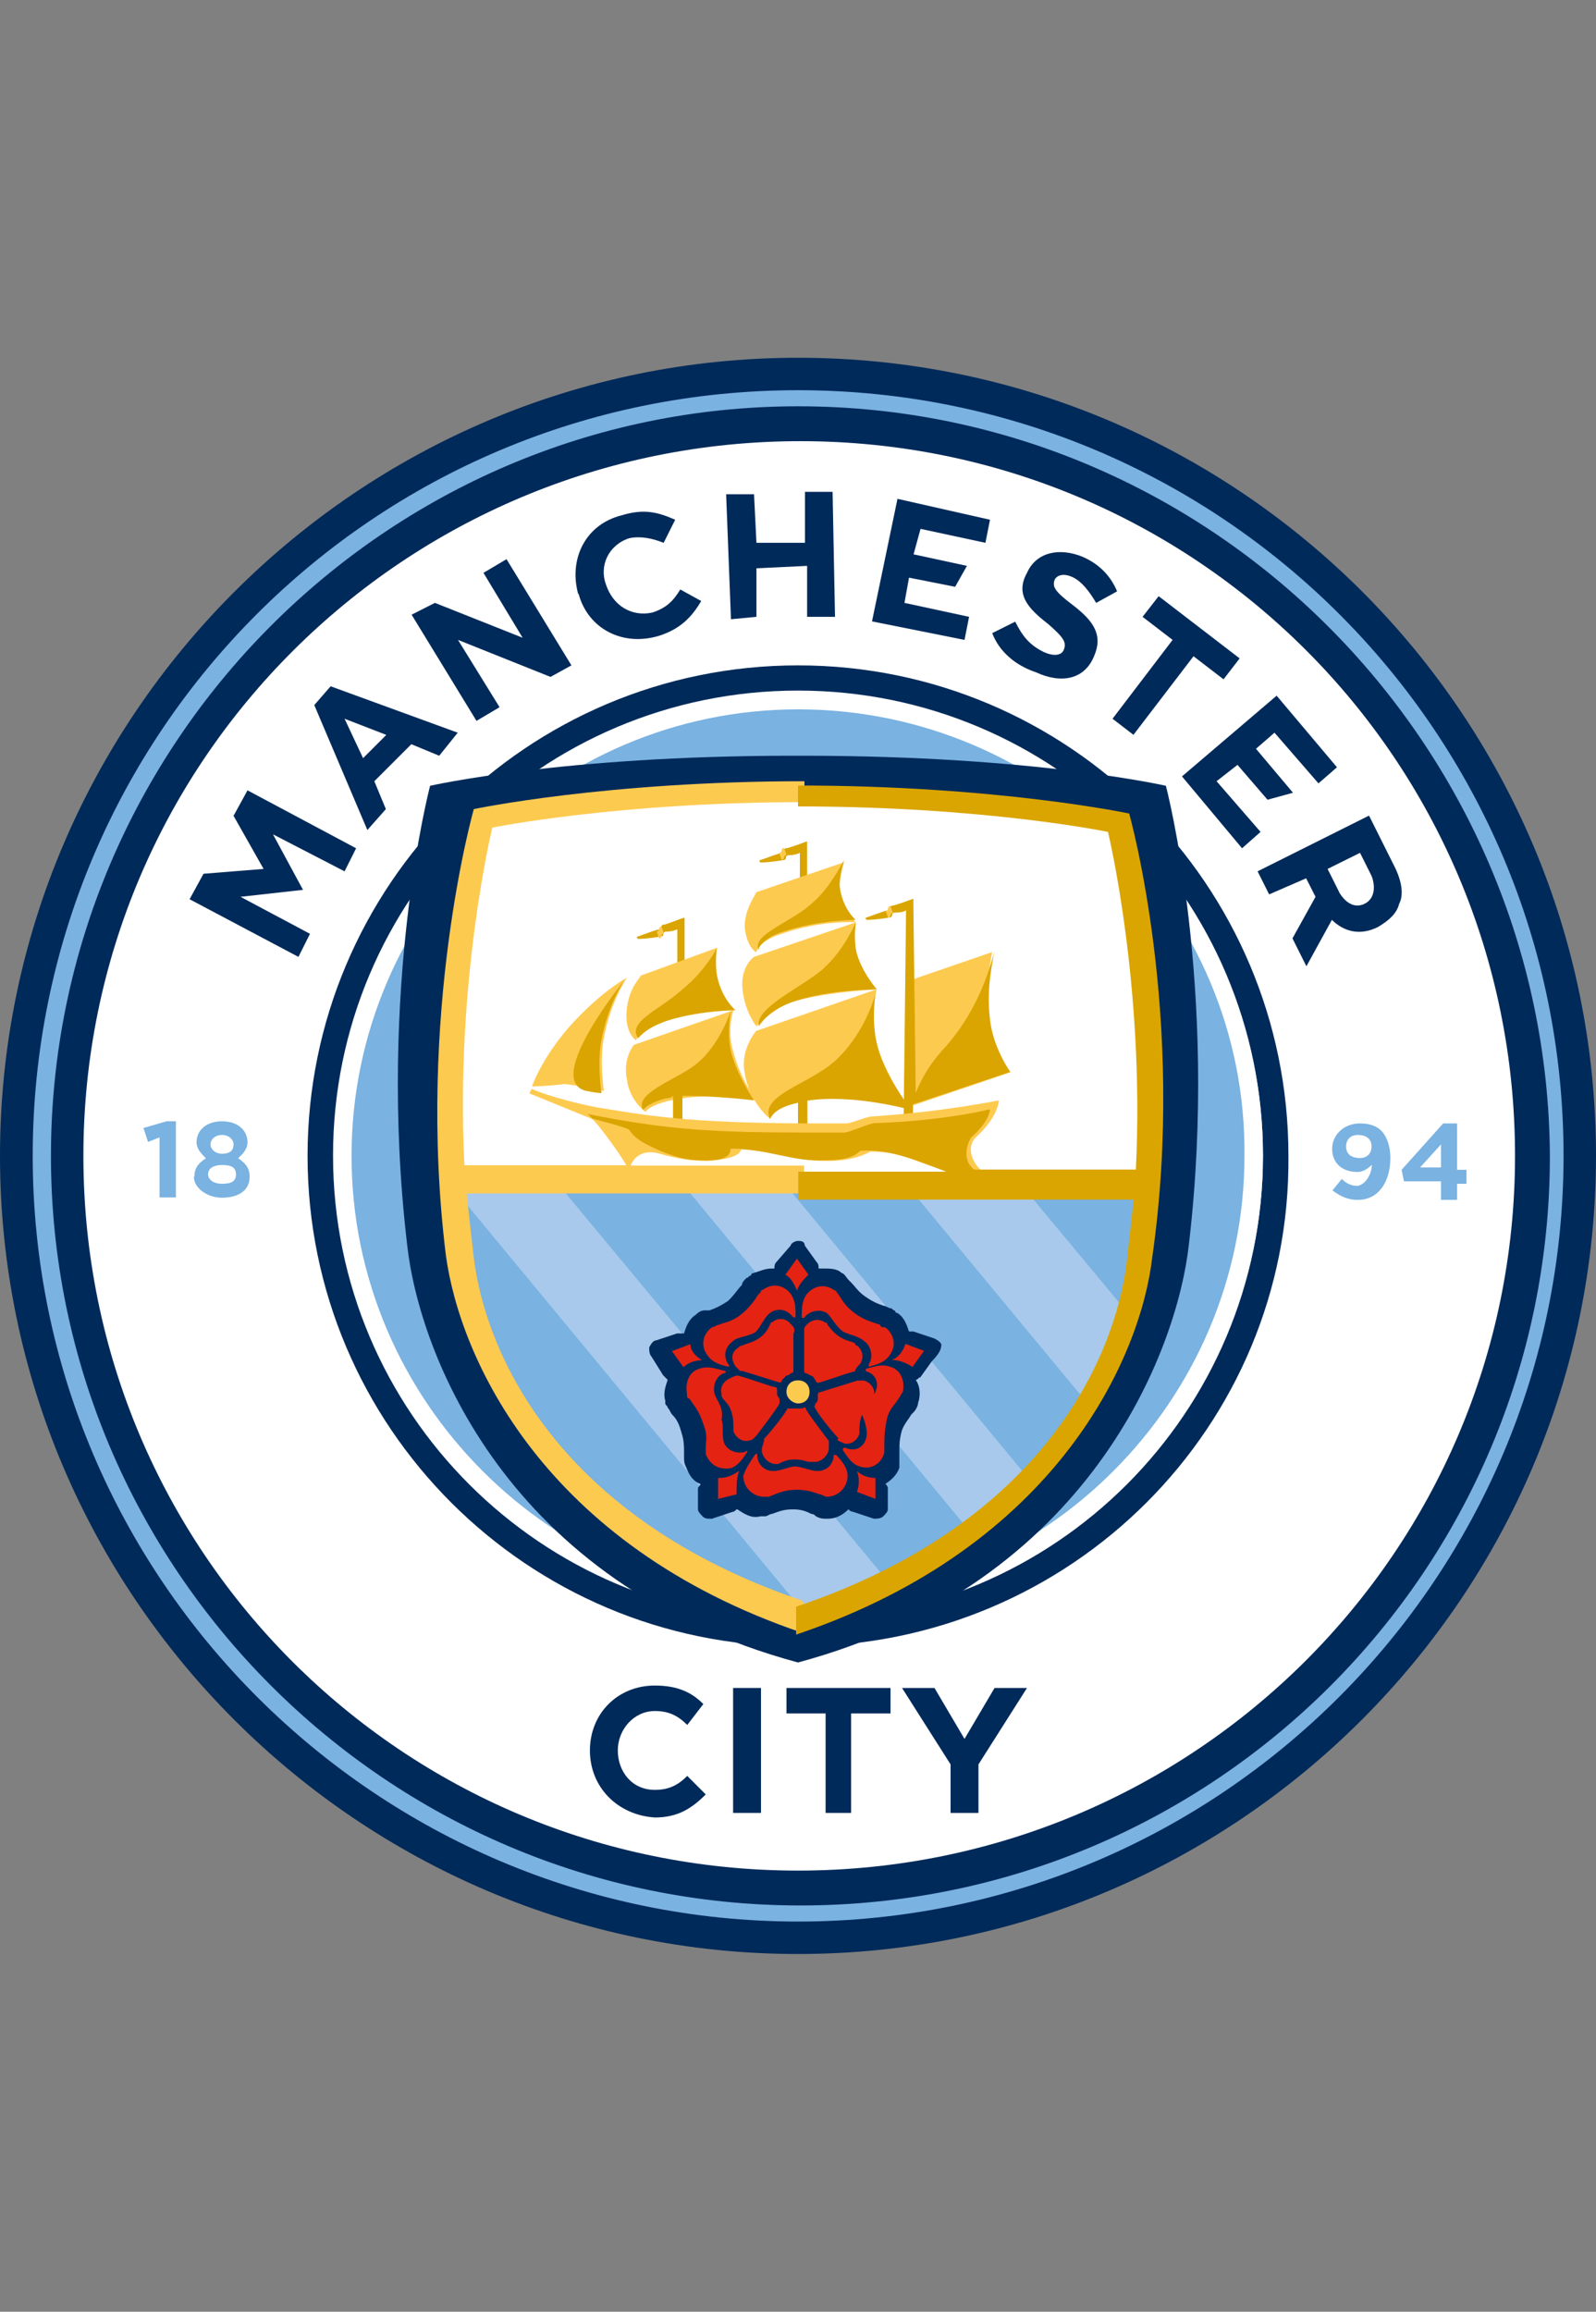
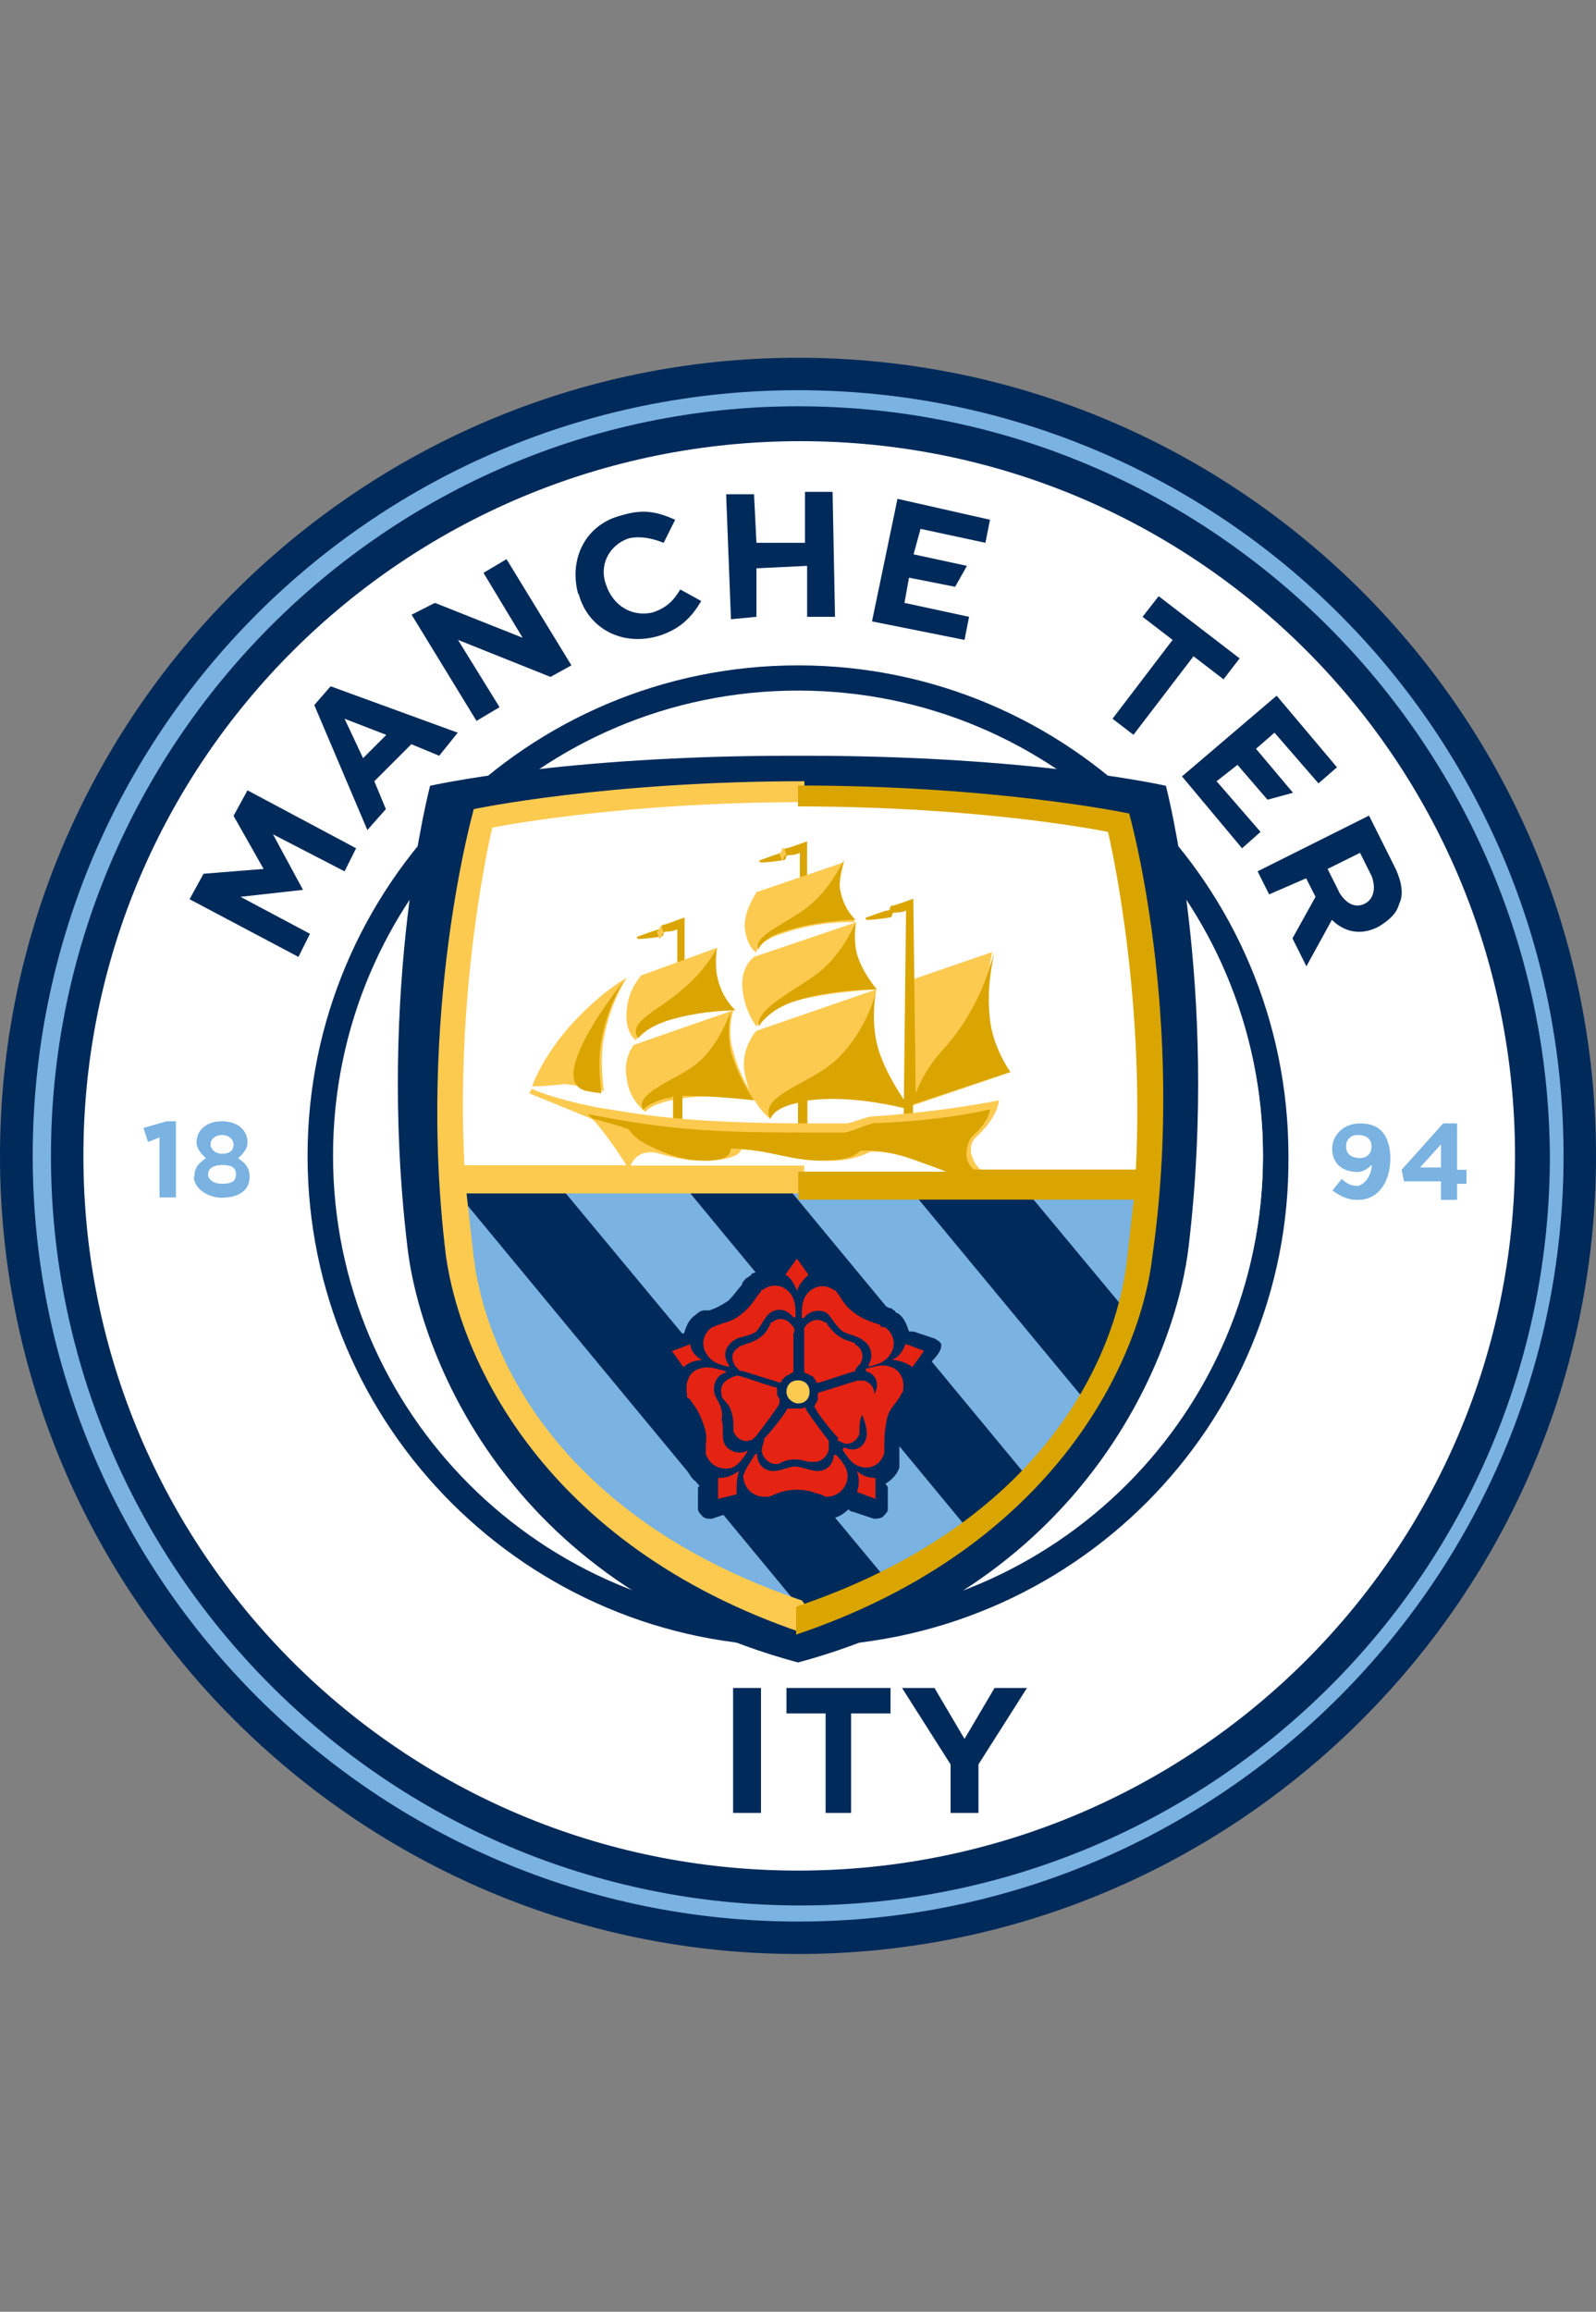
<svg xmlns="http://www.w3.org/2000/svg" id="Layer_1" viewBox="0 0 59.52 86.2">
  <rect x="0" y="0" width="59.52" height="86.2" fill="#808080" stroke="none" />
  <defs>
    <style>.cls-1{fill:#002a5a;}.cls-2{fill:#fdca50;}.cls-3{fill:#fff;}.cls-4{fill:#a8c9eb;}.cls-5{fill:#daa500;}.cls-6{fill:#e42313;}.cls-7{fill:#7ab2e1;}</style>
  </defs>
  <g>
    <path class="cls-1" d="M29.76,13.34C13.37,13.34,0,26.71,0,43.1s13.37,29.76,29.76,29.76,29.76-13.37,29.76-29.76S46.23,13.34,29.76,13.34" />
    <path class="cls-3" d="M56.5,43.1c0-14.75-11.9-26.65-26.65-26.65-14.75,0-26.74,11.9-26.74,26.65s11.9,26.65,26.65,26.65,26.74-11.9,26.74-26.65" />
-     <path class="cls-7" d="M46.75,43.1c0-9.4-7.59-16.99-16.99-16.99s-16.99,7.59-16.99,16.99c.09,9.4,7.68,16.99,16.99,16.99s16.99-7.59,16.99-16.99" />
    <path class="cls-1" d="M29.76,25.85c-9.57,0-17.25,7.76-17.25,17.25s7.76,17.25,17.25,17.25,17.34-7.76,17.34-17.25-7.76-17.25-17.34-17.25m0,35.54c-10.09,0-18.29-8.19-18.29-18.29s8.19-18.29,18.29-18.29,18.29,8.19,18.29,18.29c.09,10.09-8.11,18.29-18.29,18.29" />
    <path class="cls-7" d="M29.76,15.15C14.4,15.15,1.9,27.75,1.9,43.1s12.51,27.95,27.95,27.95,27.95-12.51,27.95-27.95c-.09-15.35-12.59-27.95-28.03-27.95m0,56.5c-15.7,0-28.55-12.77-28.55-28.55S13.97,14.55,29.76,14.55s28.55,12.77,28.55,28.55c0,15.7-12.77,28.55-28.55,28.55" />
  </g>
  <polygon class="cls-7" points="5.95 42.41 5.52 42.58 5.35 42.06 6.21 41.81 6.56 41.81 6.56 44.65 5.95 44.65 5.95 42.41" />
  <g>
    <path class="cls-7" d="M8.71,42.67h0c0-.17-.17-.35-.43-.35s-.43,.17-.43,.35h0c0,.17,.17,.35,.43,.35,.35,0,.43-.17,.43-.35m.09,1.12h0c0-.26-.17-.35-.52-.35-.26,0-.52,.09-.52,.35h0c0,.17,.17,.35,.52,.35s.52-.09,.52-.35m-1.55,.09h0c0-.35,.17-.52,.43-.69-.17-.17-.35-.35-.35-.6h0c0-.43,.35-.78,.95-.78s.95,.35,.95,.78h0c0,.26-.17,.43-.35,.6,.26,.17,.43,.35,.43,.69h0c0,.52-.43,.78-1.04,.78-.52,0-1.04-.35-1.04-.78" />
    <path class="cls-7" d="M51.15,42.75h0c0-.26-.17-.43-.52-.43-.26,0-.43,.17-.43,.43h0c0,.26,.17,.43,.52,.43,.26,0,.43-.17,.43-.43m0,.69c-.17,.17-.35,.26-.52,.26-.6,0-.95-.35-.95-.86h0c0-.52,.43-.95,1.04-.95,.35,0,.6,.09,.78,.26s.35,.52,.35,1.04h0c0,.86-.43,1.55-1.21,1.55-.43,0-.69-.17-.95-.35l.35-.43c.17,.17,.35,.26,.6,.26,.35-.09,.52-.52,.52-.78" />
  </g>
  <path class="cls-7" d="M53.74,43.53v-.86l-.78,.86h.78Zm0,.52h-1.38l-.09-.43,1.55-1.73h.52v1.73h.35v.52h-.35v.6h-.6v-.69Z" />
  <g>
    <path class="cls-3" d="M29.76,26.45c-9.14,0-16.65,7.5-16.65,16.65s7.5,16.65,16.65,16.65,16.65-7.5,16.65-16.65c.09-9.14-7.42-16.65-16.65-16.65m0,33.98c-9.57,0-17.34-7.76-17.34-17.34s7.76-17.34,17.34-17.34,17.34,7.76,17.34,17.34-7.76,17.34-17.34,17.34" />
    <path class="cls-1" d="M29.5,28.18c-8.54,0-13.46,1.12-13.46,1.12,0,0-1.98,7.5-.86,17.08,.43,4.05,3.71,12.68,14.58,15.61,10.87-2.93,14.15-11.64,14.58-15.61,1.12-9.57-.86-17.08-.86-17.08,0,0-4.92-1.12-13.46-1.12h-.52Z" />
-     <path class="cls-4" d="M42.87,44.14c-.09,2.93-.52,11.64-13.11,16.39-12.42-4.66-13.11-13.63-13.11-16.39h26.22Z" />
    <path class="cls-3" d="M42.44,43.7c.35-7.16-.86-13.02-.86-13.02,0,0-4.66-.86-11.82-.86-7.16-.09-11.9,.95-11.9,.95,0,0-1.29,5.87-.95,12.94h25.53Z" />
    <path class="cls-7" d="M30.1,60.26l-13.2-15.96c-.52,3.28,2.16,13.02,13.2,15.96" />
    <path class="cls-7" d="M20.87,44.22l12.25,14.75c1.21-.6,2.16-1.21,3.02-1.9l-10.7-12.94h-4.57v.09Z" />
    <path class="cls-7" d="M29.33,44.22l9.06,10.95c.86-1.04,1.64-1.9,2.16-2.85l-6.64-8.02h-4.57v-.09Z" />
    <path class="cls-7" d="M42.61,44.22h-4.49l3.8,4.57c.6-1.47,.69-3.8,.69-4.57" />
    <path class="cls-1" d="M35.11,50.17h0c0-.09-.09-.17-.26-.26l-.78-.26h-.17c-.09-.26-.17-.52-.43-.69,0,0-.09,0-.09-.09-.09,0-.09-.09-.17-.09s-.17-.09-.26-.09c-.26-.09-.43-.17-.69-.35s-.35-.35-.52-.52l-.09-.09c-.09-.09-.17-.26-.26-.26-.17-.17-.43-.17-.69-.17h-.17c0-.09,0-.17-.09-.26l-.43-.6c0-.17-.17-.17-.26-.17h0c-.09,0-.26,.09-.26,.17l-.52,.6c-.09,.09-.09,.17-.09,.26h-.09c-.26,0-.43,.09-.69,.17,0,0-.09,0-.09,.09-.09,0-.09,.09-.17,.09-.09,.09-.17,.17-.17,.26-.17,.17-.26,.35-.52,.6-.26,.17-.43,.26-.69,.35h-.17c-.17,0-.26,.09-.35,.17-.26,.17-.35,.43-.43,.69h-.26l-.78,.26c-.09,0-.17,.09-.26,.26h0c0,.09,0,.26,.09,.35l.43,.69,.17,.17c-.09,.26-.17,.52-.09,.78v.09c0,.09,.09,.09,.09,.17,.09,.09,.09,.17,.17,.26,.17,.17,.26,.35,.35,.69,.09,.26,.09,.52,.09,.69v.17c0,.17,0,.26,.09,.43,.09,.26,.26,.52,.52,.6,0,.09-.09,.09-.09,.17v.78c0,.09,.09,.17,.17,.26h0c.09,.09,.17,.09,.35,.09l.78-.26c.09,0,.09-.09,.17-.09,.26,.17,.52,.35,.86,.26h.17c.09,0,.17-.09,.26-.09,.26-.09,.43-.17,.78-.17s.52,.09,.69,.17q.09,0,.17,.09c.17,.09,.26,.09,.43,.09,.26,0,.52-.09,.78-.35q.09,.09,.17,.09l.78,.26c.09,0,.26,0,.35-.09h0c.09-.09,.17-.17,.17-.26v-.78q0-.09-.09-.17c.26-.17,.43-.35,.52-.6v-.6c0-.26,0-.43,.09-.78,.09-.26,.26-.43,.35-.6l.09-.09c.09-.09,.17-.26,.17-.35,.09-.26,.09-.6-.09-.86,.09,0,.09-.09,.17-.09l.43-.6c.35-.35,.35-.52,.35-.6" />
    <path class="cls-2" d="M29.33,51.9c0-.26,.17-.43,.43-.43s.43,.17,.43,.43-.17,.43-.43,.43c-.17,0-.43-.17-.43-.43" />
    <path class="cls-6" d="M27.26,51.38c-.26,.09-.43,.35-.35,.6v.09h0c.09,.17,.26,.26,.35,.52,.09,.26,.09,.43,.09,.6v.17c.09,.26,.35,.43,.6,.35,.09,0,.17-.09,.17-.09l.09-.09s.86-1.12,.86-1.21v-.17s-.09-.09-.09-.17v-.17q0-.09-.09-.09c-.09,0-1.04-.35-1.38-.43,0,0-.09,0-.26,.09m-.6,.6c-.09-.35,.09-.69,.35-.78,.09,0,.09-.09,0-.09-.35-.09-.6-.17-.86-.09-.43,.09-.6,.52-.52,.95v.09s0,.09,.09,.09c.17,.26,.35,.43,.52,.95,.17,.43,.09,.6,.09,.86v.26c.17,.43,.52,.6,.95,.52,.26-.09,.43-.35,.6-.6,0,0,0-.09-.09,0-.35,.09-.69-.09-.78-.35-.09-.26,0-.6-.09-.86,.09-.43-.17-.69-.26-.95m2.85-2.59c-.17-.26-.52-.26-.69-.09,0,0-.09,0-.09,.09h0c-.09,.17-.17,.35-.43,.52-.26,.17-.43,.17-.6,.26q-.09,0-.17,.09c-.26,.17-.26,.43-.09,.69l.17,.17h.09l1.38,.43q.09,0,.09-.09l.17-.17c.09,0,.17-.09,.17-.09q.09,0,.09-.09v-1.38c.09-.17,0-.26-.09-.35m-.78-.43c.26-.17,.6-.17,.86,.17h.09c0-.35,0-.6-.17-.86-.26-.35-.69-.43-1.04-.17,0,0-.09,0-.09,.09l-.09,.09c-.17,.26-.35,.52-.69,.78-.35,.26-.6,.26-.78,.35-.09,0-.17,.09-.26,.09-.35,.26-.43,.69-.17,1.04,.17,.26,.43,.35,.78,.43,0,0,.09,0,0-.09-.17-.26-.17-.6,.17-.86,.17-.17,.6-.17,.86-.35,.17-.17,.35-.6,.52-.69m3.36,1.9c.17-.26,.09-.52-.09-.69,0,0-.09,0-.09-.09h0c-.17-.09-.35-.09-.6-.26s-.35-.35-.43-.43c0-.09-.09-.09-.09-.09-.26-.17-.52-.09-.69,.09q-.09,.09-.09,.17v1.55c0,.09,.09,.09,.09,.09l.17,.09c.09,0,.09,.09,.17,.17,0,.09,.09,.09,.09,.09,.09,0,1.04-.35,1.38-.43,0-.09,.09-.17,.17-.26m.17-.86c.26,.17,.35,.6,.17,.86v.09c.35-.09,.6-.17,.78-.43,.26-.35,.17-.78-.17-1.04h-.09s-.09,0-.09-.09c-.26-.09-.6-.17-.95-.43-.35-.26-.43-.43-.6-.69-.09-.09-.09-.17-.17-.17-.35-.26-.78-.17-1.04,.17-.17,.26-.17,.52-.17,.86h.09c.17-.26,.6-.35,.86-.17,.17,.17,.35,.52,.6,.69,.17,.09,.6,.17,.78,.35m-.78,3.8c.26,.09,.52-.09,.6-.35v-.09h0c0-.17,0-.35,.09-.6s.26-.43,.35-.52c0-.09,.09-.09,.09-.17,.09-.26-.09-.52-.35-.6h-.26l-1.38,.43c-.09,0-.09,.09-.09,.09v.17c0,.09-.09,.17-.09,.17,0,.09-.09,.09,0,.17,0,.09,.6,.86,.86,1.12-.09,.09,0,.09,.17,.17m.86-.17c-.09,.35-.43,.52-.78,.35q-.09,0-.09,.09c.17,.26,.35,.52,.6,.6,.43,.17,.86-.09,.95-.52v-.17c0-.35,0-.6,.09-1.04s.35-.6,.43-.78c.09-.09,.09-.17,.17-.26,.09-.43-.09-.86-.52-.95-.26-.09-.52,0-.86,.09v.09c.35,.09,.52,.43,.35,.78-.09,.26-.35,.43-.52,.78,.17,.35,.26,.78,.17,.95m-3.88,.43c0,.26,.26,.52,.52,.52h.09c.17-.09,.35-.17,.6-.17,.35,0,.43,.09,.6,.09h.17c.26,0,.52-.26,.52-.52v-.26s-.86-1.12-.86-1.21-.09,0-.17,0h-.52c0,.09-.6,.86-.86,1.12,0,.17-.09,.26-.09,.43m.43,.78c-.35,0-.6-.26-.6-.6q0-.09-.09,0c-.17,.26-.35,.52-.43,.78,0,.43,.35,.78,.78,.78h.17c.26-.09,.52-.26,1.04-.26,.43,0,.6,.09,.86,.17,.09,0,.17,.09,.26,.09,.43,0,.78-.35,.78-.78,0-.26-.17-.52-.43-.78h-.09c0,.35-.26,.6-.6,.6-.26,0-.6-.17-.86-.17-.17,0-.52,.17-.78,.17m4.4-4.14c.26,0,.52,.09,.78,.26l.43-.6-.69-.26c-.09,.26-.26,.52-.52,.6m-1.29,4.14c.09,.26,.09,.52,0,.78l.69,.26v-.78c-.26,0-.52-.09-.69-.26m-4.4,0c-.26,.17-.43,.26-.78,.26v.78l.69-.17c0-.35,0-.6,.09-.86m-1.38-4.14c-.26-.17-.43-.35-.43-.6l-.69,.26,.43,.6c.17-.17,.43-.26,.69-.26m3.54-2.59c-.09-.26-.26-.52-.43-.6l.43-.6,.43,.6c-.17,.17-.35,.35-.43,.6" />
    <path class="cls-2" d="M33.98,36.54l3.02-1.04s-.26,1.29-.17,2.24c.09,1.29,.86,2.24,.86,2.24l-3.8,1.29,.09-4.74Z" />
    <path class="cls-5" d="M37.69,39.99s-.69-.95-.78-2.07c-.09-.86,0-1.55,.17-2.42-.17,.6-.6,2.24-1.98,3.71-.52,.6-.78,1.12-.95,1.55l-.09-7.25h0s-.69,.26-.78,.26-.09,.09-.09,.09q0,.09-.09,.09c-.09,0-.52,.17-.78,.26-.09,0,0,.09,0,.09,.35,0,.86-.09,.86-.09,.09,0,.09-.09,.09-.09h0c0-.09,.09-.09,.09-.09,0,0,.35,0,.43-.09l-.09,7.76h.35v-.52l3.62-1.21Z" />
    <path class="cls-2" d="M24.07,41.46s-.6-.43-.69-1.21c-.17-.78,.26-1.29,.26-1.29l3.71-1.29s-.26,.78,0,1.55c.26,1.04,.86,1.81,.86,1.81,0,0-1.38-.26-2.67-.09-1.29,.17-1.47,.52-1.47,.52" />
    <path class="cls-2" d="M19.84,40.51s.43-1.29,1.81-2.67c1.04-1.04,1.73-1.38,1.73-1.38,0,0-.6,.86-.86,2.24-.17,.86,0,1.98,0,1.98,0,0-.69-.17-1.47-.26-.69,.09-1.21,.09-1.21,.09" />
    <path class="cls-5" d="M23.29,36.54s-.6,.86-.86,2.24c-.17,.86,0,1.98,0,1.98,0,0-.17,0-.6-.09-1.55-.43,1.47-4.14,1.47-4.14" />
    <path class="cls-5" d="M25.53,37.58v-3.36h0c-.09,0-.69,.26-.78,.26s-.09,.09-.09,.09q0,.09-.09,.09c-.09,0-.52,.17-.78,.26-.09,0,0,.09,0,.09,.35,0,.86-.09,.86-.09,.09,0,.09-.09,.09-.09h0c0-.09,.09-.09,.09-.09,0,0,.26,0,.43-.09v2.85h.26v.09Z" />
    <path class="cls-5" d="M29.84,34.56h.26v-3.19h0s-.69,.26-.78,.26-.09,.09-.09,.09q0,.09-.09,.09c-.09,0-.52,.17-.78,.26-.09,0,0,.09,0,.09,.35,0,.86-.09,.86-.09,.09,0,.09-.09,.09-.09h0c0-.09,.09-.09,.09-.09,0,0,.26,0,.43-.09v2.76Z" />
    <path class="cls-2" d="M29.15,32.06h0c.09,0,.09-.09,.09-.09h0s0-.09,.09-.09l-.09-.26c-.09,0-.09,.09-.09,.09,0,0,0,.09-.09,.09l.09,.26Z" />
    <path class="cls-2" d="M24.58,34.99h0c.09,0,.09-.09,.09-.09h0s0-.09,.09-.09l-.09-.26c-.09,0-.09,.09-.09,.09,0,0,0,.09-.09,.09l.09,.26Z" />
-     <path class="cls-2" d="M33.12,34.22h0c.09,0,.09-.09,.09-.09h0s0-.09,.09-.09l-.09-.26c-.09,0-.09,.09-.09,.09,0,0,0,.09-.09,.09l.09,.26Z" />
    <path class="cls-5" d="M28.12,41.03s-.6-.86-.86-1.81c-.17-.78,0-1.55,0-1.55,0,0-.43,1.38-1.38,2.07-.69,.52-2.24,1.04-1.9,1.64,.09-.09,.26-.26,.86-.43,.09,0,.17,0,.26-.09v1.12h.35v-1.12c1.29,0,2.67,.17,2.67,.17" />
    <path class="cls-2" d="M23.72,38.79s-.43-.26-.35-1.12,.52-1.21,.52-1.29l2.85-1.04s-.17,.43-.09,1.12c.17,.78,.69,1.21,.69,1.21,0,0-1.47,0-2.76,.43-.69,.26-.86,.69-.86,.69" />
    <path class="cls-5" d="M25.45,36.89c.86-.69,1.29-1.55,1.29-1.55,0,0-.09,.52,0,1.04,.17,.86,.69,1.29,.69,1.29,0,0-1.21,0-2.42,.35-.86,.26-1.12,.6-1.21,.69-.43-.6,.78-1.04,1.64-1.81" />
    <path class="cls-2" d="M28.72,41.72s-.78-.6-.95-1.73c-.17-.86,.43-1.55,.43-1.55l4.49-1.55s-.26,1.04,0,1.98c.26,1.12,1.21,2.42,1.21,2.42,0,0-1.9-.52-3.54-.35-1.47,.17-1.64,.78-1.64,.78" />
    <path class="cls-2" d="M27.77,34.56c0-.69,.43-1.21,.43-1.29l3.28-1.12s-.17,.52-.17,.95c.09,.86,.6,1.29,.6,1.29,0,0-1.29-.09-2.76,.43-.86,.26-.95,.69-.95,.69,0,0-.35-.17-.43-.95" />
    <path class="cls-5" d="M30.36,33.61c.6-.52,1.12-1.55,1.12-1.55,0,0-.17,.52-.17,.95,.09,.86,.6,1.29,.6,1.29,0,0-1.38,0-2.67,.43-.6,.17-.95,.52-.95,.69-.26-.6,1.29-1.04,2.07-1.81" />
    <path class="cls-2" d="M28.21,38.27s-.43-.52-.52-1.38,.43-1.21,.43-1.21l3.8-1.29s-.09,.26,0,1.04c.09,.6,.69,1.47,.69,1.47,0,0-1.98,.09-3.28,.52-.78,.35-1.12,.86-1.12,.86" />
    <path class="cls-5" d="M30.71,36.11c.78-.69,1.21-1.73,1.21-1.73,0,0-.09,.6,0,1.04,.17,.78,.78,1.47,.78,1.47,0,0-1.73,0-3.02,.43-.86,.26-1.29,.78-1.38,.95-.17-.69,1.64-1.47,2.42-2.16" />
    <path class="cls-5" d="M33.98,41.37s-1.04-1.29-1.29-2.5c-.17-.78-.09-1.64,0-1.98-.09,.43-.52,1.73-1.55,2.67-.95,.86-2.85,1.29-2.42,2.16,.09-.17,.26-.43,1.04-.6v1.04h.35v-1.12c1.73-.26,3.88,.35,3.88,.35" />
    <path class="cls-2" d="M35.71,43.79c.26-.09,.43-.09,.86-.17l-.09-.09c-.35-.43-.35-.86-.09-1.12,.86-.78,.86-1.38,.86-1.38,0,0-2.07,.43-4.74,.6-.17,0-.78,.26-.95,.26h-1.12c-5.09,0-6.56-.35-8.19-.6-1.73-.35-2.42-.69-2.42-.69l-.09,.17s1.29,.52,2.33,.95c.17,.09,1.04,1.29,1.29,1.73h-6.04c-.35-6.9,1.04-12.59,1.04-12.59,0,0,4.66-.95,11.64-.95v-.78c-7.42,0-12.33,1.04-12.33,1.04,0,0-2.16,7.59-1.04,16.65,.52,3.8,3.62,10.78,13.28,14.06l.43-.6-.43-.6c-9.14-3.11-11.82-9.23-12.25-12.85l-.26-2.33h12.59v-1.04h-6.47c.17-.43,.6-.6,1.12-.43,.6,.17,1.12,.26,1.73,.26,1.38-.09,1.21-.43,1.29-.43,1.38,.09,1.98,.43,3.19,.43,1.12,0,1.55-.35,1.64-.35,1.38,0,1.9,.6,3.28,.78-.17,.09-.09,.09-.09,.09" />
    <path class="cls-5" d="M42.09,30.33s-4.92-1.04-12.33-1.04v.78c6.99,0,11.56,.95,11.56,.95,0,0,1.38,5.69,1.04,12.59h-6.04c-.52-.43-.17-1.12-.09-1.21,.69-.6,.69-1.04,.69-1.04,0,0-1.64,.43-4.31,.52-.17,0-.95,.35-1.12,.35h-1.29c-3.54,0-5.26-.09-8.28-.69l.17,.17s1.38,.35,1.38,.43c.17,.26,.43,.43,.78,.6,.52,.26,1.21,.52,1.81,.52,1.38,.09,1.12-.43,1.21-.43,1.38,0,2.33,.52,3.54,.43,1.12,0,1.21-.35,1.29-.35,1.12-.09,2.24,.43,3.19,.78h-5.52v1.04h12.51l-.26,2.33c-.43,3.54-3.11,9.75-12.33,12.85v1.04c9.75-3.28,12.85-10.35,13.28-14.06,1.29-8.97-.86-16.56-.86-16.56" />
  </g>
  <polygon class="cls-1" points="7.07 33.53 7.59 32.58 9.83 32.4 8.71 30.42 9.23 29.47 13.28 31.63 12.85 32.49 10.18 31.11 11.3 33.18 11.3 33.18 8.97 33.44 11.56 34.82 11.13 35.68 7.07 33.53" />
  <path class="cls-1" d="M14.4,27.4l-1.55-.6,.69,1.47,.86-.86Zm-2.67-1.12l.6-.69,4.74,1.73-.69,.86-1.04-.43-1.38,1.38,.43,1.04-.69,.78-1.98-4.66Z" />
  <polygon class="cls-1" points="15.35 22.92 16.22 22.48 19.49 23.78 18.03 21.36 18.89 20.85 21.31 24.81 20.53 25.24 17.08 23.86 18.63 26.37 17.77 26.88 15.35 22.92" />
  <path class="cls-1" d="M21.56,22.14h0c-.35-1.29,.26-2.59,1.64-2.93,.86-.26,1.38-.09,1.98,.17l-.43,.86c-.43-.17-.86-.26-1.29-.17-.78,.26-1.12,1.04-.86,1.73h0c.26,.78,.95,1.21,1.73,1.04,.52-.17,.78-.43,1.04-.86l.78,.43c-.35,.6-.78,1.04-1.55,1.29-1.38,.43-2.67-.26-3.02-1.55" />
  <polygon class="cls-1" points="27.08 18.43 28.12 18.43 28.21 20.24 30.02 20.24 30.02 18.34 31.05 18.34 31.14 23 30.1 23 30.1 21.1 28.21 21.19 28.21 23 27.26 23.09 27.08 18.43" />
-   <path class="cls-1" d="M37,23.61l.86-.43c.26,.52,.52,.86,1.04,1.12,.35,.17,.69,.17,.78-.09h0c.09-.26,0-.43-.6-.95-.78-.6-1.21-1.12-.78-1.9h0c.35-.78,1.21-.95,2.07-.6,.6,.26,1.04,.69,1.29,1.29l-.78,.43c-.26-.43-.52-.78-.86-.95-.35-.17-.6-.09-.69,.09h0c-.09,.26,0,.43,.69,.95,.78,.6,1.12,1.12,.78,1.9h0c-.35,.86-1.21,1.04-2.16,.6-.78-.26-1.38-.78-1.64-1.47" />
  <polygon class="cls-1" points="43.73 23.86 42.61 23 43.21 22.23 46.23 24.55 45.63 25.33 44.51 24.47 42.27 27.4 41.49 26.8 43.73 23.86" />
  <path class="cls-1" d="M49.94,33.27c.26,.43,.6,.6,.95,.43h0c.35-.17,.43-.6,.26-1.04l-.43-.86-1.21,.6,.43,.86Zm1.12-2.85l.95,1.9c.26,.52,.35,1.04,.17,1.38-.09,.35-.35,.6-.78,.86h0c-.69,.35-1.29,.17-1.73-.26l-.95,1.73-.52-1.04,.86-1.55-.35-.69-1.38,.6-.43-.86,4.14-2.07Z" />
  <polygon class="cls-1" points="33.9 21.54 35.62 21.88 36.06 21.1 34.07 20.67 34.33 19.72 36.75 20.24 36.92 19.38 33.47 18.6 32.52 23.17 35.97 23.86 36.14 23 33.73 22.48 33.9 21.54" />
  <polygon class="cls-1" points="47.61 25.94 44.08 28.95 46.32 31.63 47.01 31.02 45.37 29.13 46.15 28.52 47.27 29.82 48.22 29.56 46.84 27.92 47.53 27.32 49.17 29.21 49.86 28.61 47.61 25.94" />
-   <path class="cls-1" d="M22,65.27h0c0-1.38,1.04-2.42,2.42-2.42,.86,0,1.38,.26,1.81,.69l-.6,.78c-.35-.35-.69-.52-1.21-.52-.78,0-1.38,.69-1.38,1.47h0c0,.78,.52,1.47,1.38,1.47,.52,0,.86-.17,1.21-.52l.69,.69c-.52,.52-1.04,.86-1.9,.86-1.38-.09-2.42-1.12-2.42-2.5" />
  <rect class="cls-1" x="27.34" y="62.94" width="1.04" height="4.66" />
  <polygon class="cls-1" points="30.79 63.89 29.33 63.89 29.33 62.94 33.21 62.94 33.21 63.89 31.74 63.89 31.74 67.6 30.79 67.6 30.79 63.89" />
  <polygon class="cls-1" points="35.45 65.79 33.64 62.94 34.85 62.94 35.97 64.84 37.09 62.94 38.3 62.94 36.49 65.79 36.49 67.6 35.45 67.6 35.45 65.79" />
</svg>